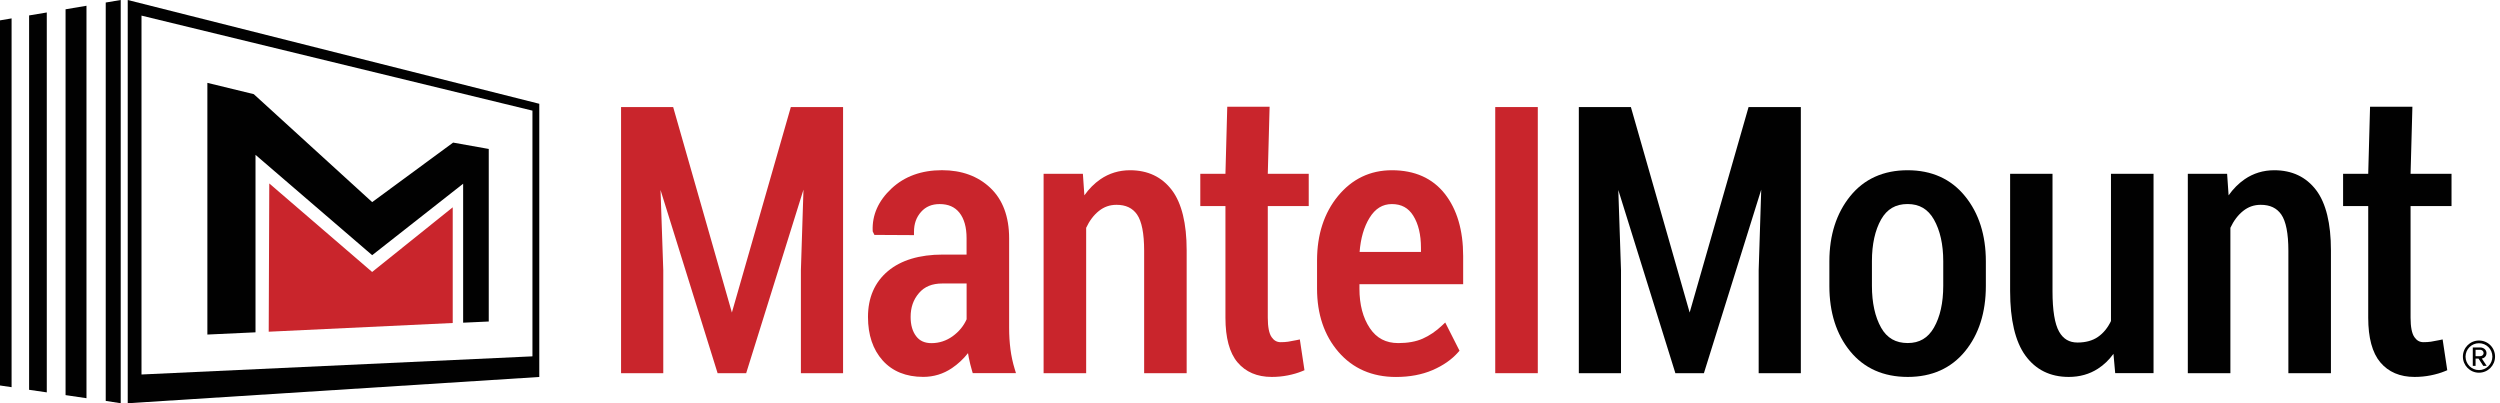
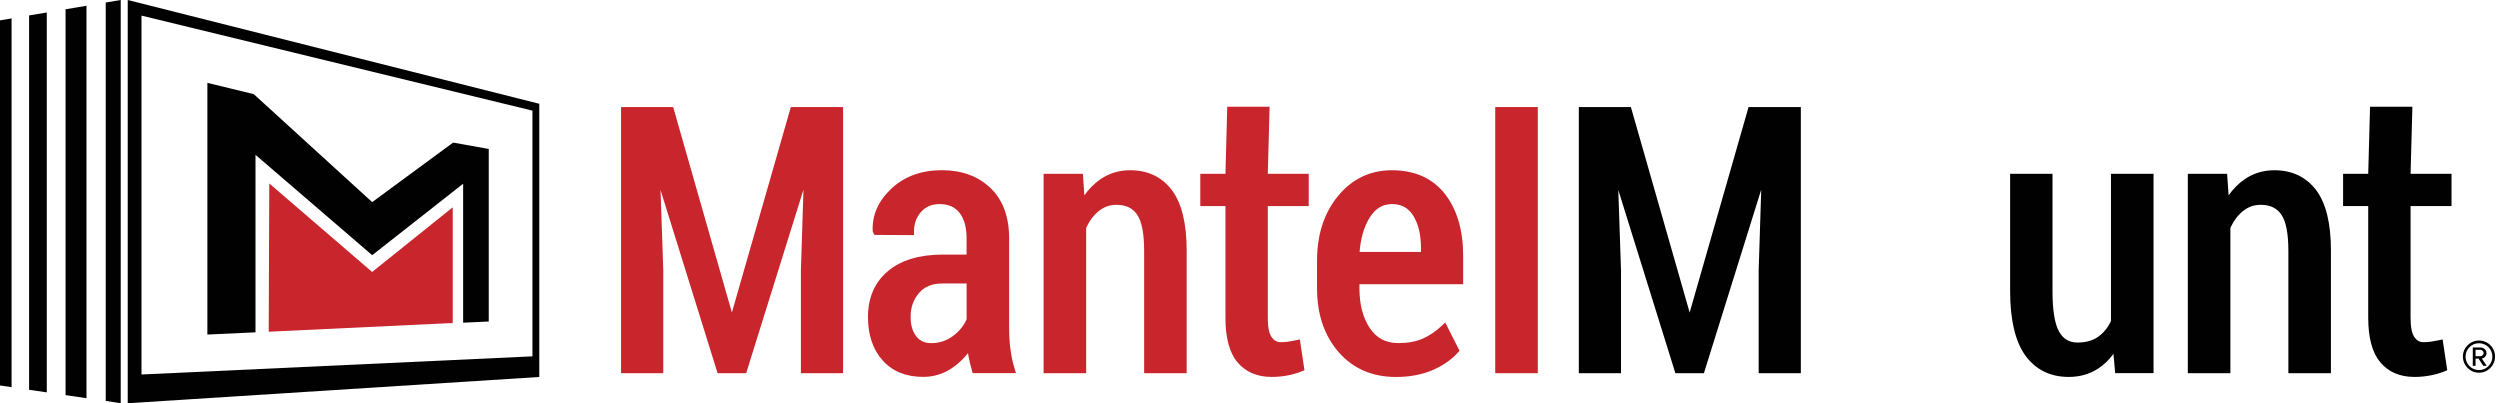
<svg xmlns="http://www.w3.org/2000/svg" width="465" height="75" viewBox="0 0 465 75" fill="none">
  <path d="M23.758 0V75L100.307 70.117V19.304L23.758 0ZM99.035 66.281L26.318 69.655V2.904L99.035 20.577V66.281Z" fill="#010101" />
  <path d="M22.454 75V0L19.666 0.47V74.57" fill="#010101" />
  <path d="M12.195 1.728V73.491L16.085 74.067V1.071L12.195 1.728Z" fill="#010101" />
  <path d="M5.413 2.871V72.502L8.702 72.981V2.32L5.413 2.871Z" fill="#010101" />
  <path d="M2.155 3.423L0 3.788V71.699L2.155 72.015V3.423Z" fill="#010101" />
  <path d="M47.525 61.812V28.801L69.224 47.464L86.144 34.171V60.02L90.908 59.801V27.706L84.28 26.522L69.224 37.593L47.2 17.511L38.571 15.411V62.226L47.525 61.812Z" fill="#010101" />
  <path d="M84.207 60.076V38.558L69.217 50.586L50.086 34.122L49.98 61.698L84.207 60.076Z" fill="#C9252C" />
  <path d="M461.088 69.323C459.435 69.323 458.098 67.984 458.098 66.33C458.098 64.667 459.435 63.337 461.088 63.337C462.75 63.337 464.079 64.659 464.079 66.33C464.079 67.984 462.75 69.323 461.088 69.323ZM461.088 63.84C459.711 63.84 458.591 64.943 458.591 66.338C458.591 67.709 459.711 68.836 461.088 68.836C462.466 68.836 463.583 67.709 463.583 66.338C463.583 64.935 462.466 63.84 461.088 63.84ZM461.89 68.057L461.007 66.703H460.456V68.057H459.938V64.626H461.331C461.906 64.626 462.49 65.032 462.49 65.673C462.49 66.435 461.809 66.686 461.615 66.686L462.53 68.057H461.89ZM461.331 65.064H460.456V66.248H461.331C461.624 66.248 461.948 66.021 461.948 65.673C461.948 65.291 461.624 65.064 461.331 65.064Z" fill="#010101" />
  <path d="M136.131 58.13L125.208 19.912H115.517V69.412H123.369V50.254L122.859 35.339L133.474 69.412H138.789L149.445 35.274L148.967 50.27V69.412H156.81V19.912H147.095L136.131 58.13Z" fill="#C9252C" />
  <path d="M187.942 64.951C187.78 63.686 187.699 62.355 187.699 60.993V44.333C187.699 40.31 186.524 37.155 184.214 34.957C181.913 32.767 178.883 31.656 175.204 31.656C171.395 31.656 168.243 32.8 165.821 35.063C163.382 37.342 162.199 39.986 162.32 42.922L162.328 43.052L162.644 43.693L170.002 43.733V43.133C170.002 41.624 170.431 40.408 171.323 39.41C172.198 38.429 173.324 37.958 174.775 37.958C176.387 37.958 177.594 38.486 178.453 39.564C179.336 40.675 179.782 42.265 179.782 44.285V47.351H175.366C171.023 47.351 167.587 48.389 165.156 50.425C162.693 52.493 161.445 55.364 161.445 58.957C161.445 62.298 162.361 65.016 164.167 67.035C165.991 69.071 168.527 70.101 171.72 70.101C173.664 70.101 175.463 69.55 177.059 68.471C178.186 67.709 179.191 66.776 180.05 65.681C180.09 65.965 180.139 66.24 180.195 66.516C180.349 67.319 180.56 68.147 180.803 68.982L180.933 69.404H188.971L188.736 68.641C188.371 67.449 188.104 66.208 187.942 64.951ZM170.934 54.504C171.963 53.304 173.381 52.728 175.277 52.728H179.79V59.387C179.239 60.636 178.364 61.69 177.205 62.534C176.022 63.385 174.693 63.824 173.259 63.824C172.003 63.824 171.071 63.41 170.415 62.55C169.726 61.658 169.378 60.458 169.378 58.973C169.37 57.189 169.88 55.721 170.934 54.504Z" fill="#C9252C" />
  <path d="M210.186 31.664C208.152 31.664 206.296 32.232 204.675 33.343C203.549 34.122 202.552 35.119 201.693 36.336L201.418 32.329H194.109V69.412H202.026V42.371C202.641 41.056 203.436 40.002 204.392 39.24C205.356 38.469 206.426 38.096 207.665 38.096C209.399 38.096 210.647 38.688 211.49 39.897C212.365 41.162 212.811 43.425 212.811 46.629V69.42H220.719V46.556C220.719 41.559 219.796 37.796 217.981 35.379C216.125 32.913 213.5 31.664 210.186 31.664Z" fill="#C9252C" />
  <path d="M241.154 63.264C240.555 63.394 240.028 63.491 239.583 63.556C239.162 63.621 238.693 63.645 238.197 63.645C237.509 63.645 236.965 63.345 236.529 62.72C236.05 62.047 235.808 60.823 235.808 59.095V38.323H243.424V32.329H235.808L236.147 19.847H228.271L227.932 32.329H223.255V38.323H227.932V59.095C227.932 62.826 228.685 65.624 230.175 67.392C231.691 69.193 233.829 70.109 236.544 70.109C237.573 70.109 238.587 70.012 239.559 69.817C240.531 69.623 241.423 69.363 242.201 69.039L242.631 68.86L241.771 63.134L241.154 63.264Z" fill="#C9252C" />
  <path d="M453.714 63.264C453.115 63.394 452.588 63.491 452.143 63.556C451.722 63.621 451.251 63.645 450.757 63.645C450.067 63.645 449.525 63.345 449.089 62.72C448.61 62.047 448.366 60.823 448.366 59.095V38.323H455.984V32.329H448.366L448.707 19.847H440.831L440.489 32.329H435.815V38.323H440.489V59.095C440.489 62.826 441.243 65.624 442.735 67.392C444.249 69.193 446.389 70.109 449.104 70.109C450.133 70.109 451.145 70.012 452.119 69.817C453.091 69.623 453.981 69.363 454.759 69.039L455.189 68.86L454.329 63.134L453.714 63.264Z" fill="#010101" />
  <path d="M258.893 31.664C254.857 31.664 251.486 33.278 248.87 36.458C246.285 39.605 244.971 43.644 244.971 48.445V53.693C244.971 58.438 246.309 62.396 248.958 65.462C251.625 68.544 255.221 70.117 259.646 70.117C262.192 70.117 264.475 69.687 266.445 68.844C268.422 67.992 270.017 66.881 271.201 65.535L271.47 65.235L268.812 59.987L268.234 60.531C267.093 61.609 265.876 62.436 264.622 62.988C263.373 63.54 261.85 63.815 260.085 63.815C257.775 63.815 256.048 62.907 254.794 61.041C253.504 59.119 252.856 56.654 252.856 53.693V52.858H272.148V47.618C272.148 42.817 270.998 38.923 268.737 36.052C266.445 33.141 263.13 31.664 258.893 31.664ZM254.727 40.529C255.79 38.794 257.158 37.958 258.893 37.958C260.66 37.958 261.956 38.664 262.864 40.116C263.82 41.64 264.299 43.652 264.299 46.085V46.856H252.887C253.083 44.325 253.698 42.2 254.727 40.529Z" fill="#C9252C" />
  <path d="M286.03 19.912H278.114V69.412H286.03V19.912Z" fill="#C9252C" />
  <path d="M314.276 58.13L303.345 19.912H293.662V69.412H301.507V50.254L301.005 35.339L311.491 68.998L311.618 69.412H316.927L327.589 35.274L327.113 50.27V69.412H334.956V19.912H325.233L314.276 58.13Z" fill="#010101" />
-   <path d="M354.817 31.664C350.319 31.664 346.72 33.286 344.129 36.498C341.568 39.67 340.263 43.741 340.263 48.616V53.19C340.263 58.114 341.559 62.193 344.129 65.332C346.72 68.503 350.328 70.109 354.848 70.109C359.322 70.109 362.912 68.503 365.503 65.332C368.064 62.201 369.369 58.114 369.369 53.19V48.616C369.369 43.725 368.064 39.637 365.488 36.482C362.887 33.278 359.297 31.664 354.817 31.664ZM348.179 48.575C348.179 45.436 348.754 42.825 349.889 40.813C350.982 38.891 352.587 37.95 354.808 37.95C357.003 37.95 358.608 38.891 359.709 40.83C360.853 42.849 361.444 45.453 361.444 48.567V53.158C361.444 56.321 360.862 58.941 359.709 60.944C358.608 62.866 357.012 63.807 354.841 63.807C352.596 63.807 350.976 62.874 349.889 60.952C348.754 58.941 348.179 56.321 348.179 53.158V48.575Z" fill="#010101" />
  <path d="M392.65 59.695C392.041 60.977 391.23 61.966 390.234 62.655C389.223 63.361 387.933 63.71 386.411 63.71C384.879 63.71 383.768 63.053 382.999 61.698C382.179 60.263 381.767 57.732 381.767 54.18V32.329H373.882V54.123C373.882 59.492 374.838 63.523 376.712 66.119C378.631 68.771 381.346 70.109 384.782 70.109C386.816 70.109 388.639 69.598 390.21 68.584C391.312 67.879 392.277 66.954 393.104 65.811L393.427 69.404H400.559V32.329H392.641V59.695H392.65Z" fill="#010101" />
  <path d="M423.011 31.664C420.977 31.664 419.121 32.232 417.502 33.343C416.376 34.122 415.379 35.119 414.52 36.336L414.244 32.329H406.934V69.412H414.853V42.371C415.468 41.056 416.261 40.002 417.217 39.24C418.183 38.469 419.251 38.096 420.492 38.096C422.227 38.096 423.474 38.688 424.316 39.897C425.191 41.162 425.638 43.425 425.638 46.629V69.42H433.554V46.556C433.554 41.559 432.631 37.796 430.815 35.379C428.95 32.913 426.326 31.664 423.011 31.664Z" fill="#010101" />
</svg>